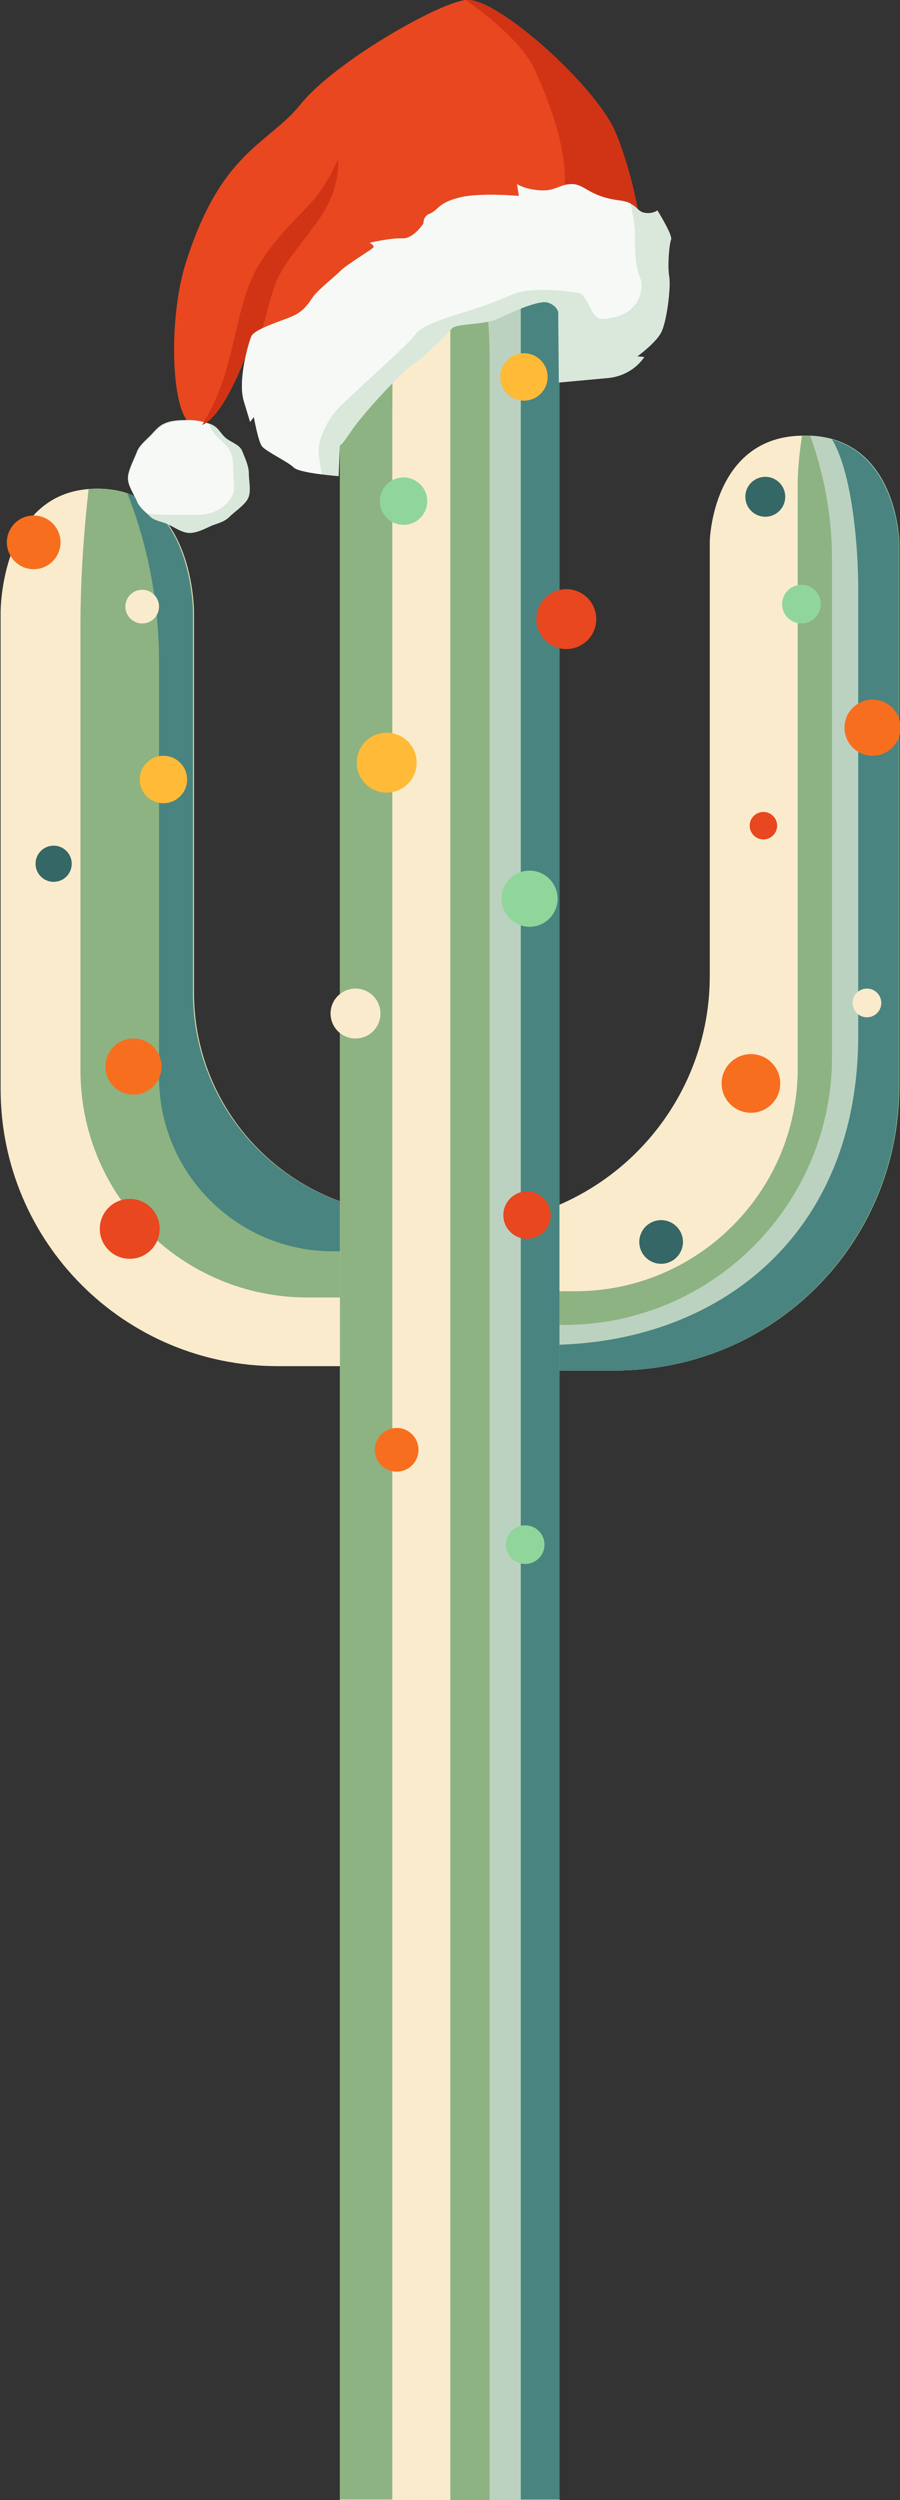
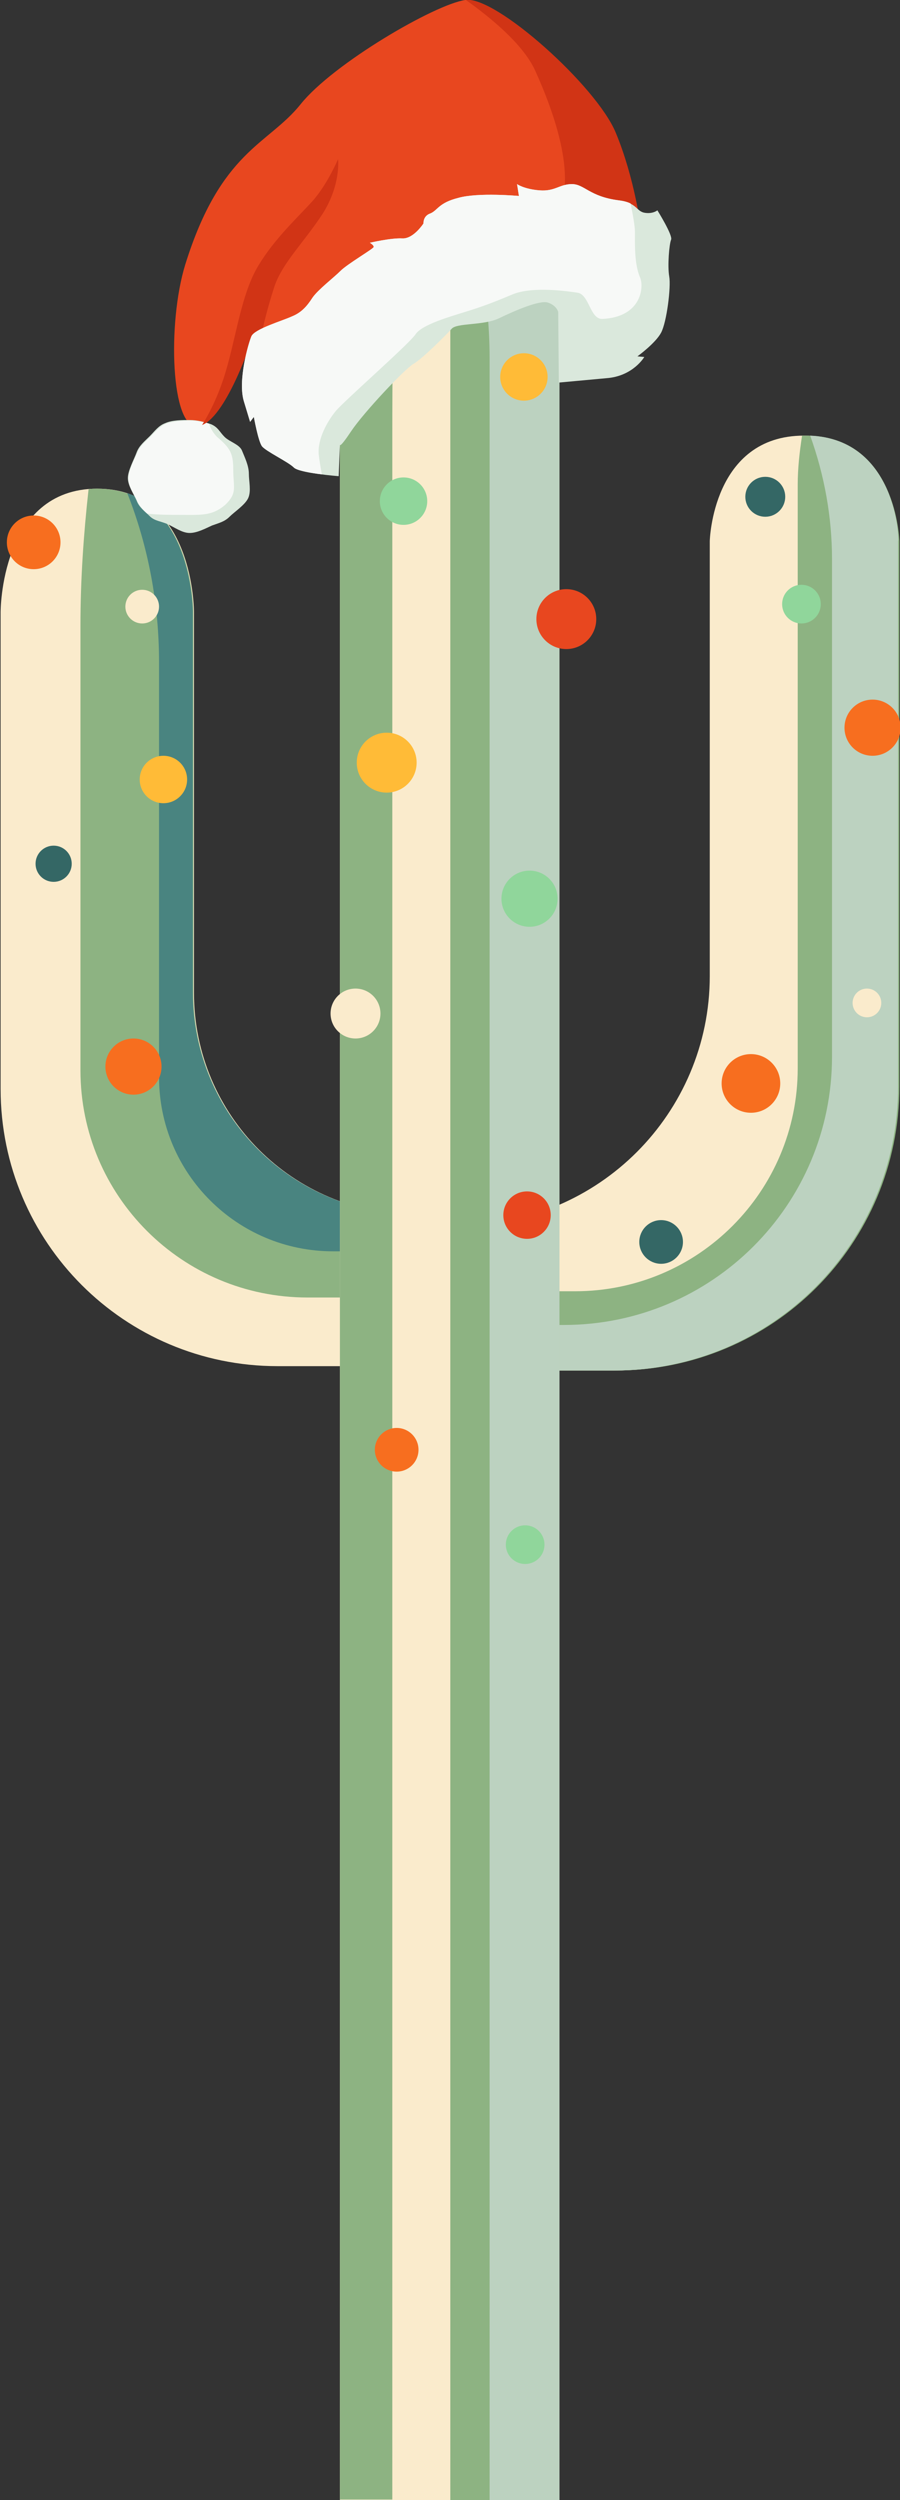
<svg xmlns="http://www.w3.org/2000/svg" version="1.1" id="Layer_1" x="0px" y="0px" viewBox="0 0 144.3 400.6" style="enable-background:new 0 0 144.3 400.6;" xml:space="preserve">
  <rect x="0" y="0" width="144.3" height="400.6" fill="#333333" stroke="none" />
  <style type="text/css">
	.st0{fill:#FAEBCC;}
	.st1{fill:#8DB382;}
	.st2{fill:#498480;}
	.st3{fill:#BCD2C0;}
	.st4{fill:#E8471F;}
	.st5{fill:#FFBB37;}
	.st6{fill:#90D69B;}
	.st7{fill:#F76E1F;}
	.st8{fill:#346765;}
	.st9{fill:#DAE8DC;}
	.st10{fill:#F7F9F7;}
	.st11{fill:#D13415;}
</style>
  <g>
    <path class="st0" d="M137.5,115.9c1.7,0.2,3,2.7,3.2,5.8c0.2-3.1,1.5-5.6,3.2-5.8c-1.7-0.2-3-2.7-3.2-5.8   C140.5,113.2,139.2,115.6,137.5,115.9z" />
    <path class="st0" d="M56.7,218.9h-6.1h-6.1c-12.3,0-23.4-5-31.4-13c-8-8-13-19.1-13-31.4v-52.7V98.1c0,0-0.1-19.8,15.5-19.8   s15.5,19.8,15.5,19.8v16v45c0,9.8,4,18.7,10.4,25.1c6.4,6.4,15.3,10.4,25.1,10.4H69h2.5l-7.4,12.1L56.7,218.9z" />
    <path class="st1" d="M49.3,207.9h11.1l0.4-13.7c-7.5-1.2-14.3-4.8-19.4-10c-6.4-6.4-10.4-15.3-10.4-25.1v-45v-16   c0,0,0.1-19.8-15.5-19.8c-0.4,0-0.9,0-1.3,0.1c-0.8,7.2-1.3,14.5-1.3,21.8v71.3C12.9,191.6,29.2,207.9,49.3,207.9z" />
    <path class="st2" d="M64.6,200.6l-0.2-6.1c-9-0.5-17.1-4.4-23.1-10.4c-6.4-6.4-10.4-15.3-10.4-25.1v-45v-16c0,0,0-15.3-10.5-19   c3.4,8.6,5.1,17.8,5.1,27.1v66.5c0,15.4,12.5,27.9,27.9,27.9H64.6z" />
    <path class="st0" d="M82.3,219.6h8.1h8.1c12.6,0,24-5.1,32.2-13.3c8.2-8.2,13.3-19.6,13.3-32.2v-56.8V86.7c0,0-0.4-16.9-15.1-16.9   s-15.1,16.9-15.1,16.9v21.7v48c0,11-4.5,21-11.7,28.2s-17.2,11.7-28.2,11.7h-5.6h-5.6l9.8,11.6L82.3,219.6z" />
    <path class="st1" d="M98.7,219.6c12.6,0,24-5.1,32.2-13.3s13.3-19.6,13.3-32.2v-56.8V86.7c0,0-0.4-16.9-15.1-16.9   c-0.2,0-0.3,0-0.5,0c-0.4,2.6-0.7,5.2-0.7,7.9v93.5c0,19.7-16,35.7-35.7,35.7H71.7l0.9,1.1l9.8,11.6h8.1H98.7z" />
    <path class="st3" d="M129.9,69.8c2.3,6.4,3.5,13.1,3.5,19.8v79.7c0,23.8-19.3,43-43,43H76.2l6.1,7.3h8.1h8.1   c12.6,0,24-5.1,32.2-13.3s13.3-19.6,13.3-32.2v-56.8V86.7C144.2,86.7,143.8,70.4,129.9,69.8z" />
-     <path class="st2" d="M87.6,215.5l0,4.1h2.9h8.1c12.6,0,24-5.1,32.2-13.3s13.3-19.6,13.3-32.2v-56.8V86.7c0,0-0.3-13.3-10.7-16.3   c3.2,5.3,4.2,17,4.2,23.8v71.3C137.8,197.7,115.3,215.5,87.6,215.5z" />
    <path class="st0" d="M89.7,400.6H72.1H54.5V197.8V53.3c0,0-0.4-25.7,17.6-25.7c17.9,0,17.6,25.7,17.6,25.7v144.4V400.6z" />
    <path class="st1" d="M73.3,27.6c-0.7,8.3-1.1,16.6-1.1,24.9v348.1h17.5V197.8V53.3C89.7,53.3,90,28.8,73.3,27.6z" />
    <path class="st3" d="M73.6,27.7c2.8,9.1,4.9,19.7,4.9,29.6v343.4h11.2V197.8V53.3C89.7,53.3,90,29.1,73.6,27.7z" />
-     <path class="st2" d="M74.4,27.7c5.9,6.6,9.1,12.9,9.1,22.7v350.1h6.2V197.8V53.3C89.7,53.3,90,29.8,74.4,27.7z" />
    <path class="st1" d="M54.5,53.3v144.4v202.8h8.4V70.3c0-22.3,0.4-34.1,2-40.9C54.3,35.1,54.5,53.3,54.5,53.3z" />
-     <circle class="st4" cx="122.4" cy="132.3" r="2.2" />
    <circle class="st4" cx="90.8" cy="99.2" r="4.8" />
-     <circle class="st4" cx="20.8" cy="196.9" r="4.8" />
    <circle class="st4" cx="84.5" cy="194.7" r="3.8" />
    <circle class="st5" cx="84" cy="60.4" r="3.8" />
    <circle class="st5" cx="62" cy="122.2" r="4.8" />
    <circle class="st6" cx="84.2" cy="247.5" r="3.1" />
    <circle class="st6" cx="64.7" cy="80.3" r="3.8" />
    <circle class="st6" cx="84.9" cy="144" r="4.5" />
    <circle class="st6" cx="128.5" cy="96.8" r="3.1" />
    <circle class="st5" cx="26.2" cy="124.9" r="3.8" />
    <circle class="st7" cx="63.6" cy="232.3" r="3.5" />
    <circle class="st7" cx="139.9" cy="116.6" r="4.5" />
    <circle class="st7" cx="21.4" cy="170.9" r="4.5" />
    <circle class="st7" cx="5.4" cy="86.9" r="4.3" />
    <circle class="st7" cx="120.4" cy="173.6" r="4.7" />
    <circle class="st8" cx="122.7" cy="79.6" r="3.2" />
    <circle class="st8" cx="106" cy="199" r="3.5" />
    <circle class="st8" cx="8.6" cy="138.4" r="2.9" />
    <circle class="st0" cx="120.6" cy="100" r="1.6" />
    <circle class="st0" cx="139" cy="160.7" r="2.3" />
    <circle class="st0" cx="57" cy="162.4" r="4" />
    <circle class="st0" cx="95.6" cy="198.8" r="0.8" />
    <circle class="st0" cx="22.8" cy="97.2" r="2.7" />
    <path class="st4" d="M102.7,36.8c0,0-0.9-8.1-4.1-15.6C95.5,13.8,79.5-0.7,74.6,0S53.4,10.2,48.2,16.7s-12.8,7.4-18.5,25.7   c-2.9,9.4-2.3,26.4,2,25.9s8.8-14.5,8.8-14.5l1.8,3.9c0,0,16.2-9,33.6-12.8S102.7,36.8,102.7,36.8z" />
    <path class="st9" d="M39.9,75.9c0,1.2,0.4,2.8-0.1,3.9s-2.2,2.2-3,3c-0.8,0.8-1.7,1-2.8,1.4c-1.1,0.5-2.4,1.2-3.6,1.2   c-1.2,0-2.4-0.9-3.5-1.4s-2.1-0.5-2.9-1.3s-1.7-1.4-2.1-2.5c-0.5-1.1-1.4-2.4-1.4-3.6s1-3,1.4-4.1s1.3-1.8,2.1-2.6   c0.8-0.8,1.4-1.7,2.5-2.1c1.1-0.5,2.7-0.5,3.9-0.5c1.2,0,2.4,0.3,3.5,0.7c1.1,0.5,1.3,1.2,2.1,2c0.8,0.8,2.4,1.2,2.8,2.2   S39.9,74.6,39.9,75.9z" />
    <path class="st10" d="M37.4,75.3c0-2.7-0.5-3.5-2.6-5.3c-0.6-0.6-1-1.3-1.3-2.1c-0.9-0.3-1.9-0.5-3-0.5c-1.2,0-2.8,0.1-3.9,0.5   c-1.1,0.5-1.7,1.3-2.5,2.1c-0.8,0.8-1.7,1.5-2.1,2.6c-0.5,1.1-1.4,2.8-1.4,4.1s1,2.6,1.4,3.6c0.4,0.8,0.9,1.4,1.6,2   c1.8,0.2,3.7,0.2,5.4,0.2c3.2,0,5,0.2,7.1-1.6C38.1,79,37.4,78.1,37.4,75.3z" />
    <path class="st11" d="M51.7,34.3c3-4.7,2.5-8.8,2.5-8.8s-1.6,3.8-3.9,6.5c-2.4,2.7-6.2,6.1-8.9,10.6c-2.7,4.5-3.5,11.2-5.2,16.9   c-1.2,4.1-2.9,7.2-3.8,8.6c4.1-1.6,8.2-14.3,8.2-14.3l0.7,1.4l0.8-2.4c0,0,0.6-2.9,1.9-6.9C45.3,42.1,48.6,39,51.7,34.3z" />
    <path class="st11" d="M98.7,21.2c-3.1-7.4-19-21.7-24-21.2c3.5,2.5,9.1,6.9,11.1,11.3c3,6.6,7.3,18.3,2.9,23.8   c-2.2,2.8,1.8,4,6.3,4.6c5.1-1.7,7.8-2.9,7.8-2.9S101.8,28.6,98.7,21.2z" />
    <path class="st9" d="M54.5,71.2c0,0-0.2,0.9,1.8-2.1c2-3,8.6-10,10-10.8c1.4-0.8,5.2-4.6,6.1-5.6c0.8-1,5.1-0.5,7.6-1.7   c2.5-1.2,6.6-3,7.9-2.5c1.4,0.5,1.6,1.5,1.6,1.5l0.1,11.3c0,0,4.4-0.4,7.6-0.7c4.3-0.3,6.1-3.4,6.1-3.4l-1.1-0.1   c0,0,2.9-2.1,3.8-3.8s1.6-7.3,1.3-9s0-5.2,0.3-5.9c0.3-0.7-2.2-4.7-2.2-4.7s-0.7,0.6-2,0.4c-1.4-0.2-1.2-1.6-4.2-2   c-4.7-0.6-5.5-2.6-7.5-2.6c-2,0-2.7,1.2-5.2,1c-2.5-0.2-3.6-1-3.6-1l0.3,1.9c0,0-6.5-0.6-9.7,0.3c-3.2,0.8-3.3,2-4.5,2.5   c-1.2,0.4-1.1,1.6-1.1,1.6s-1.6,2.5-3.4,2.4c-1.8-0.1-5.2,0.7-5.2,0.7s0.7,0.4,0.6,0.7c-0.1,0.3-4.2,2.7-5.3,3.8   c-1.1,1.1-3.6,3-4.5,4.3c-0.9,1.4-1.8,2.4-3.3,3c-1.5,0.7-6,2-6.5,3.2s-2.2,7.1-1.2,10.4c1,3.3,1,3.3,1,3.3l0.6-0.8   c0,0,0.7,3.9,1.3,4.7s4.2,2.5,5.1,3.4c0.8,0.9,7.2,1.4,7.2,1.4" />
    <path class="st10" d="M102.6,44.4c-0.9-2.1-0.8-5.3-0.8-7.3c0-0.8-0.3-2.6-0.7-4.5c-0.4-0.2-1-0.4-1.9-0.5   c-4.7-0.6-5.5-2.6-7.5-2.6c-2,0-2.7,1.2-5.2,1c-2.5-0.2-3.6-1-3.6-1l0.3,1.9c0,0-6.5-0.6-9.7,0.3c-3.2,0.8-3.3,2-4.5,2.5   c-1.2,0.4-1.1,1.6-1.1,1.6s-1.6,2.5-3.4,2.4c-1.8-0.1-5.2,0.7-5.2,0.7s0.7,0.4,0.6,0.7c-0.1,0.3-4.2,2.7-5.3,3.8   c-1.1,1.1-3.6,3-4.5,4.3c-0.9,1.4-1.8,2.4-3.3,3c-1.5,0.7-6,2-6.5,3.2c-0.5,1.2-2.2,7.1-1.2,10.4c1,3.3,1,3.3,1,3.3l0.6-0.8   c0,0,0.7,3.9,1.3,4.7c0.6,0.8,4.2,2.5,5.1,3.4c0.5,0.5,2.7,0.9,4.5,1.1c-0.2-1.1-0.4-2.3-0.5-3.2c-0.2-2.5,1.4-5.3,2.7-6.9   c1.3-1.6,11.7-10.7,12.8-12.3c1-1.6,5.7-2.9,7.9-3.6c2.3-0.7,4.3-1.4,7.6-2.8c3.3-1.4,9.1-0.5,10.5-0.3c1.9,0.3,2,4.3,4,4.2   C102.9,50.8,103.3,45.9,102.6,44.4z" />
  </g>
</svg>